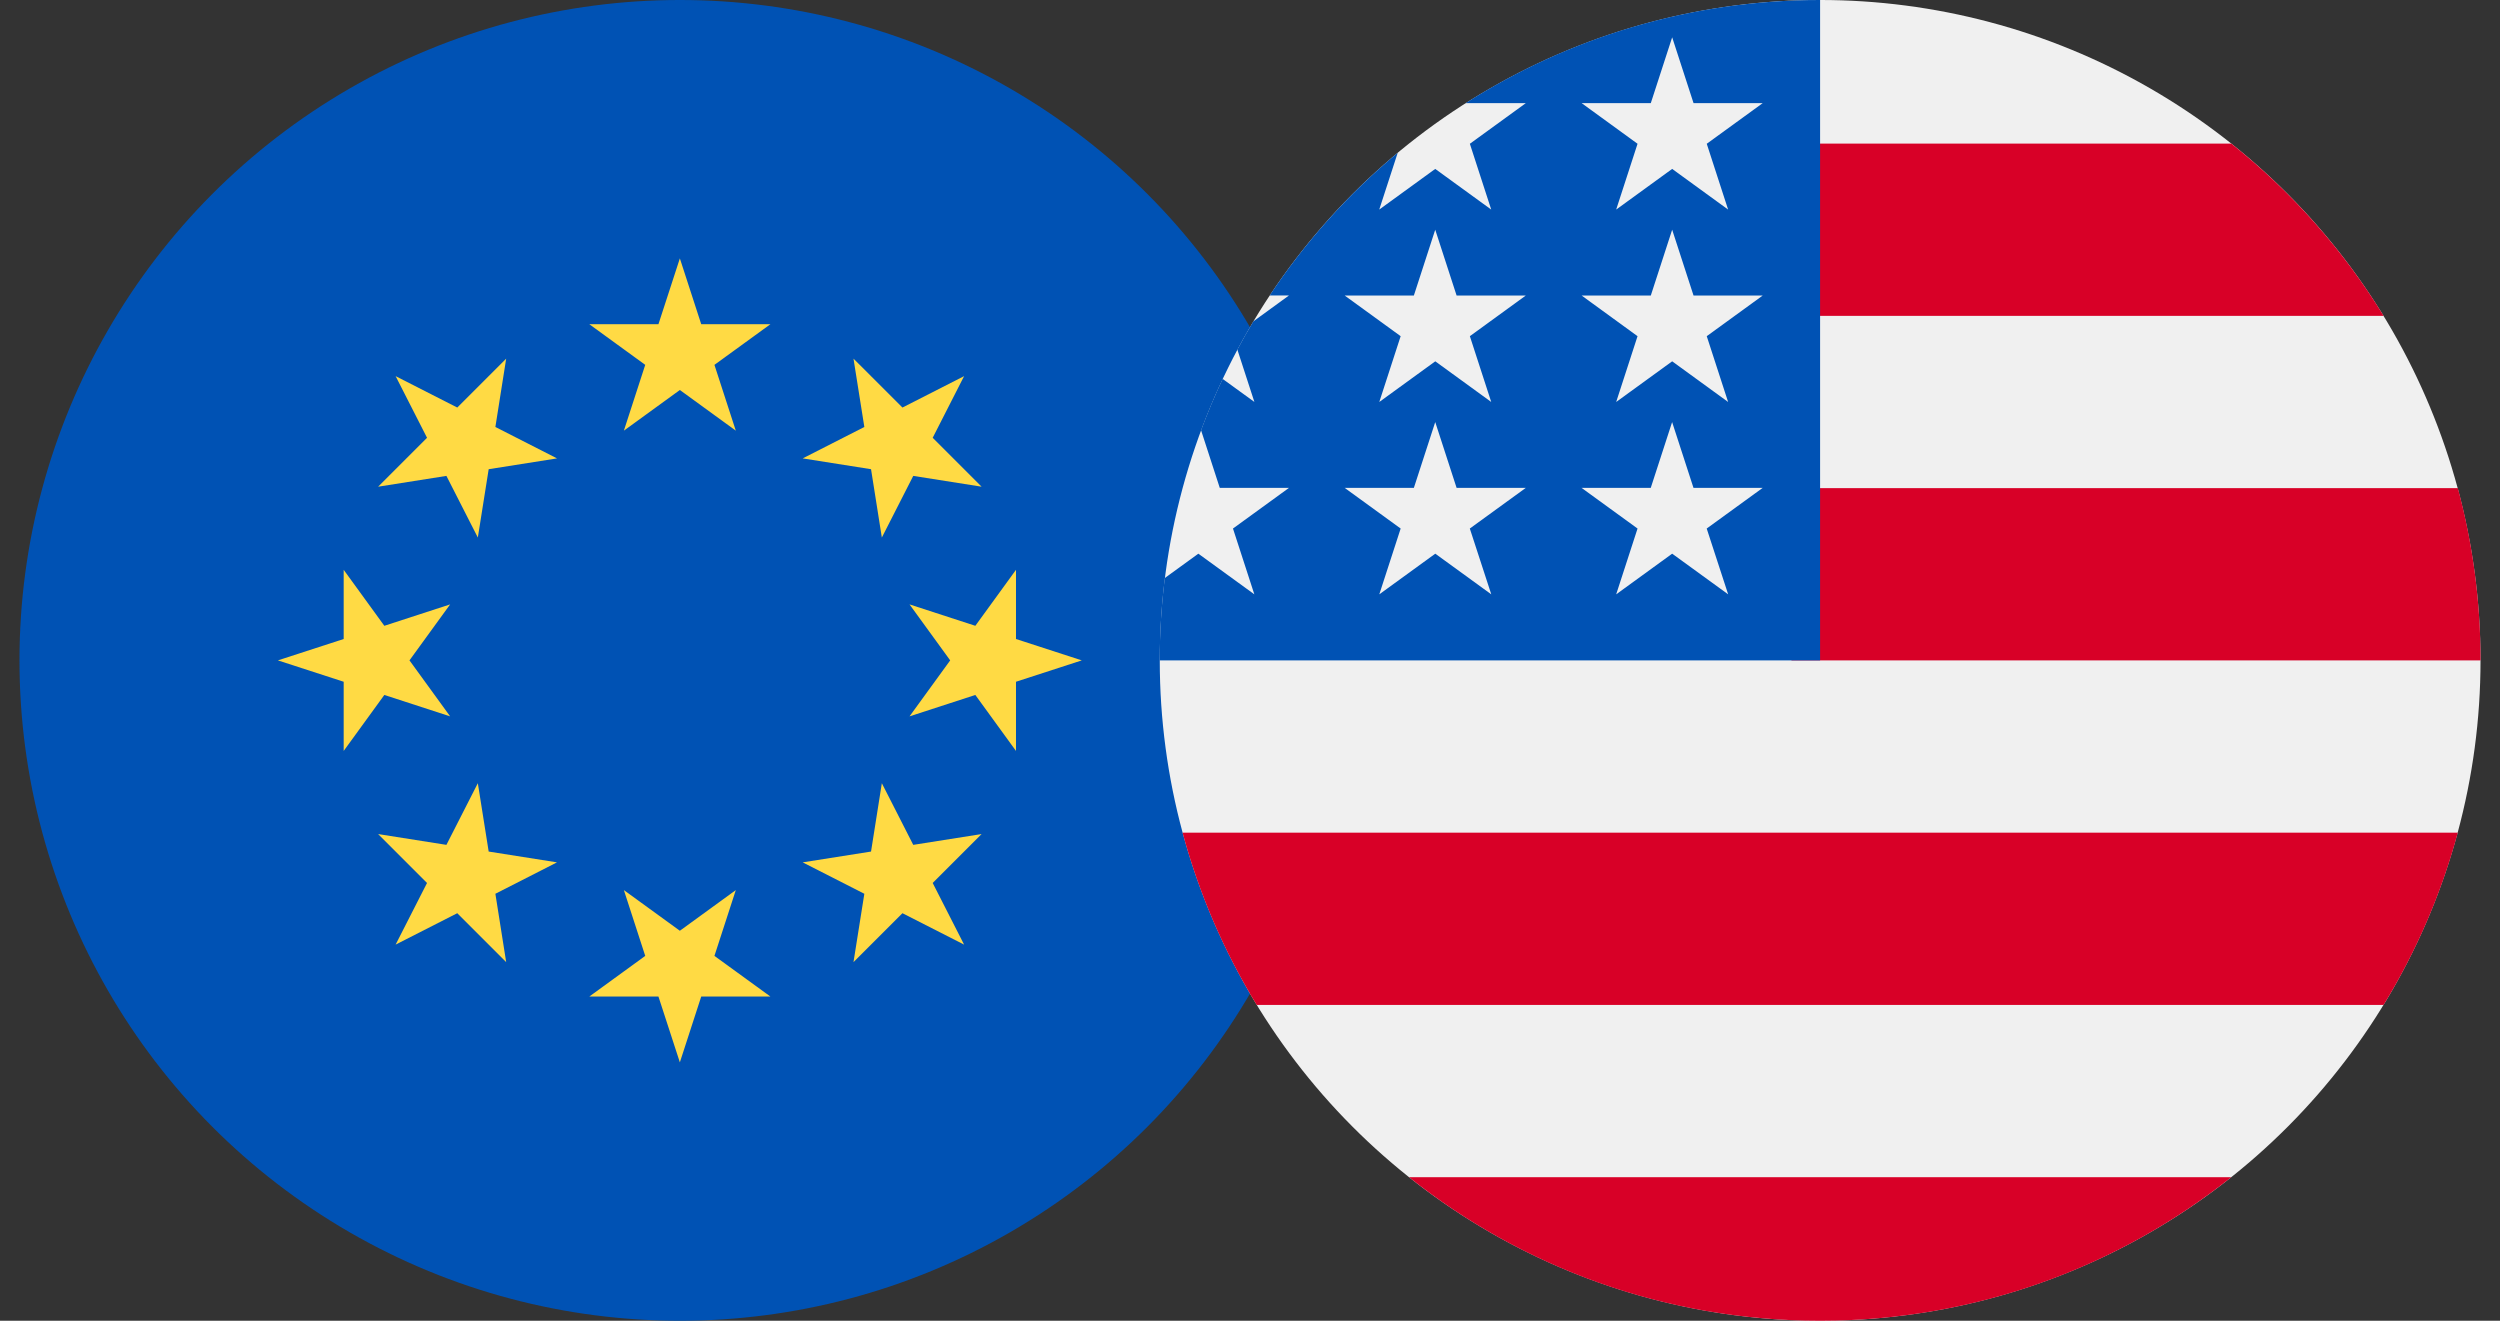
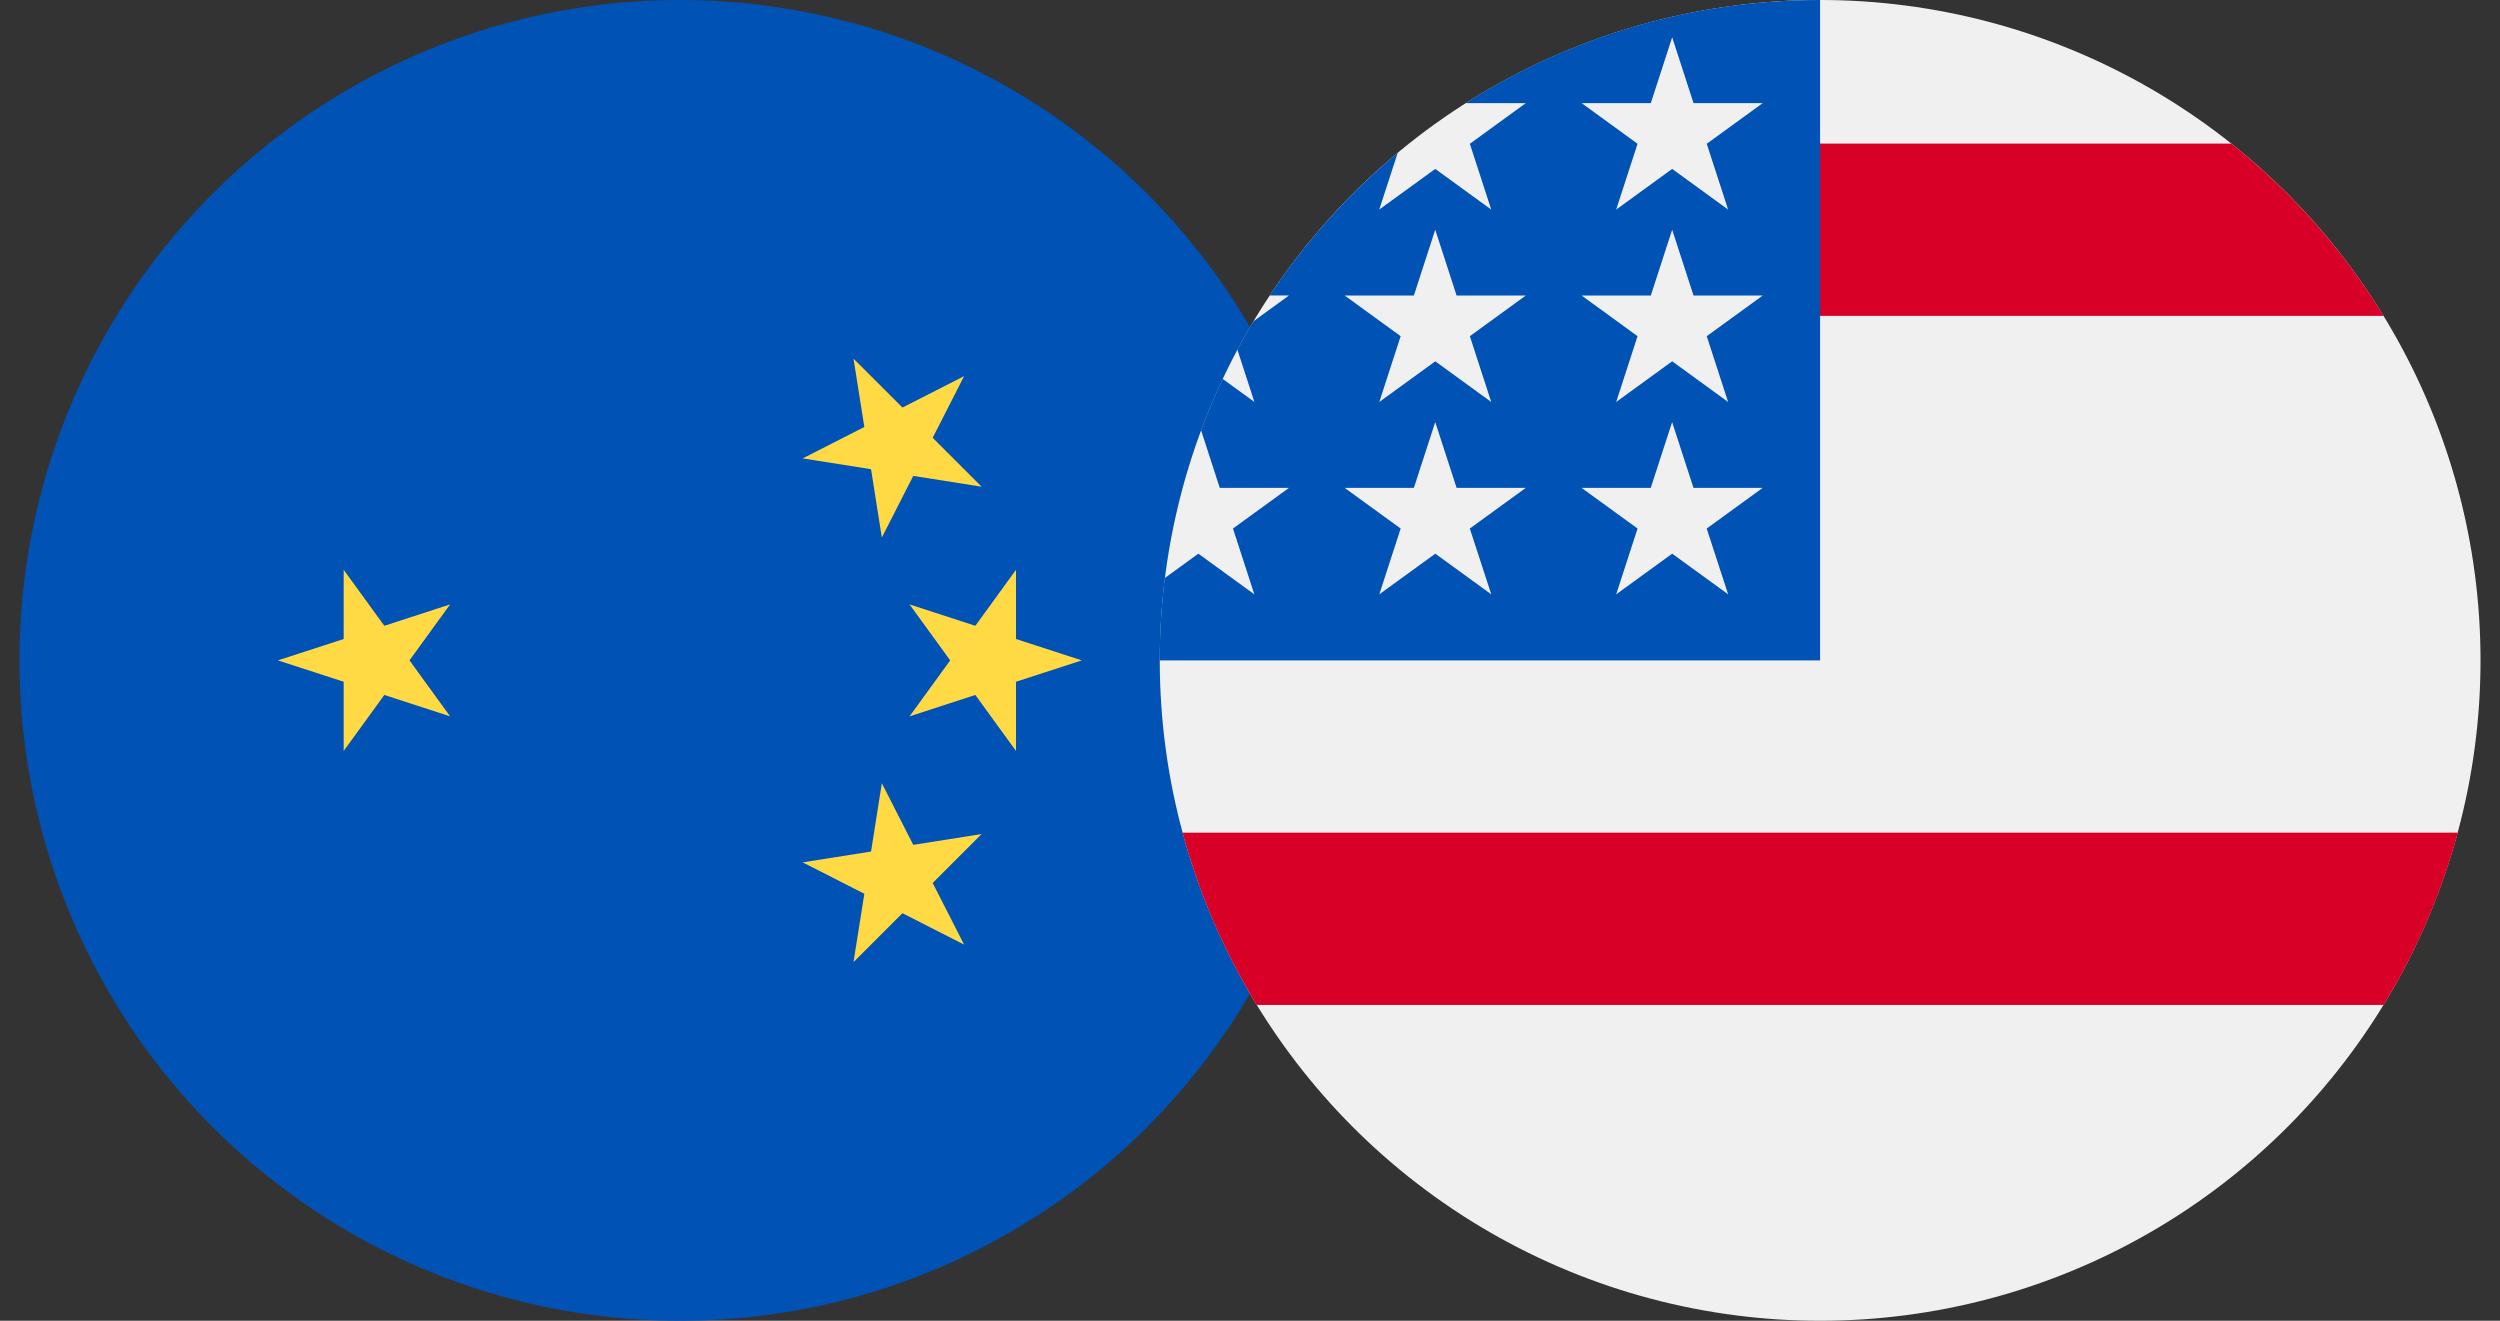
<svg xmlns="http://www.w3.org/2000/svg" id="Layer_1" viewBox="0 0 53 28" style="enable-background:new 0 0 53 28;">
  <rect x="0" y="0" width="53" height="28" fill="#333333" stroke="none" />
  <style>.st0{fill:#0052B4;}
.st1{fill:#FFDA44;}
.st2{fill:#F0F0F0;}
.st3{fill:#D80027;}</style>
  <g>
    <g>
      <circle class="st0" cx="14.413" cy="14" r="14" />
      <g>
-         <path class="st1" d="M14.413 5.478 14.866 6.873H16.333L15.146 7.735 15.599 9.13 14.413 8.268 13.226 9.13 13.679 7.735 12.493 6.873H13.959z" />
-         <path class="st1" d="M8.387 7.974 9.694 8.64 10.731 7.603 10.502 9.052 11.809 9.718 10.36 9.947 10.13 11.396 9.464 10.089 8.016 10.318 9.053 9.281z" />
        <path class="st1" d="M5.891 14 7.286 13.547V12.08L8.148 13.267 9.543 12.813 8.681 14 9.543 15.187 8.148 14.733 7.286 15.92V14.453z" />
-         <path class="st1" d="M8.387 20.026 9.053 18.719 8.016 17.682 9.464 17.911 10.13 16.604 10.36 18.053 11.808 18.282 10.502 18.948 10.731 20.397 9.694 19.36z" />
-         <path class="st1" d="M14.413 22.522 13.959 21.127H12.493L13.679 20.265 13.226 18.87 14.413 19.732 15.599 18.87 15.146 20.265 16.333 21.127H14.866z" />
        <path class="st1" d="M20.439 20.026 19.132 19.36 18.094 20.397 18.324 18.948 17.017 18.282 18.466 18.053 18.695 16.604 19.361 17.911 20.81 17.682 19.773 18.719z" />
        <path class="st1" d="M22.934 14 21.539 14.453V15.92L20.677 14.733 19.282 15.187 20.144 14 19.282 12.813 20.677 13.267 21.539 12.08V13.547z" />
        <path class="st1" d="M20.439 7.974 19.773 9.281 20.81 10.318 19.361 10.089 18.695 11.396 18.466 9.947 17.017 9.718 18.324 9.052 18.094 7.603 19.132 8.64z" />
      </g>
    </g>
    <g>
      <circle class="st2" cx="38.587" cy="14" r="14" />
      <g>
-         <path class="st3" d="M37.979 14h14.609c0-1.264-.168-2.488-.482-3.652H37.979V14z" />
+         <path class="st3" d="M37.979 14c0-1.264-.168-2.488-.482-3.652H37.979V14z" />
        <path class="st3" d="M37.979 6.696h12.554c-.857-1.398-1.953-2.635-3.23-3.652h-9.323V6.696z" />
-         <path class="st3" d="M38.587 28c3.295.0 6.323-1.139 8.715-3.043h-17.43C32.264 26.861 35.292 28 38.587 28z" />
        <path class="st3" d="M26.642 21.304h23.89c.688-1.123 1.222-2.35 1.573-3.652H25.07C25.421 18.954 25.954 20.182 26.642 21.304z" />
      </g>
      <path class="st0" d="M31.072 2.186h1.276l-1.187.862.453 1.395-1.187-.862-1.187.862.392-1.205c-1.045.87-1.961 1.89-2.715 3.026h.409l-.755.549c-.118.196-.231.396-.339.598l.361 1.11L25.92 8.033C25.753 8.387 25.6 8.75 25.462 9.12l.397 1.223h1.467l-1.187.862.453 1.395-1.187-.862-.711.516c-.071.572-.108 1.154-.108 1.746h14c0-7.732.0-8.643.0-14C35.822.0 33.244.802 31.072 2.186zM31.615 12.6l-1.187-.862L29.241 12.6l.453-1.395-1.187-.862h1.467l.453-1.395.453 1.395h1.467l-1.187.862L31.615 12.6zM31.161 7.127l.453 1.395L30.428 7.66l-1.187.862.453-1.395-1.187-.862h1.467l.453-1.395.453 1.395h1.467L31.161 7.127zM36.637 12.6l-1.187-.862L34.263 12.6l.453-1.395-1.187-.862h1.467l.453-1.395.453 1.395h1.467l-1.187.862L36.637 12.6zM36.183 7.127l.453 1.395L35.45 7.66l-1.187.862.453-1.395L33.53 6.265h1.467L35.45 4.87l.453 1.395h1.467L36.183 7.127zm0-4.079.453 1.395L35.45 3.581l-1.187.862.453-1.395L33.53 2.186h1.467l.453-1.395.453 1.395h1.467L36.183 3.048z" />
    </g>
  </g>
</svg>